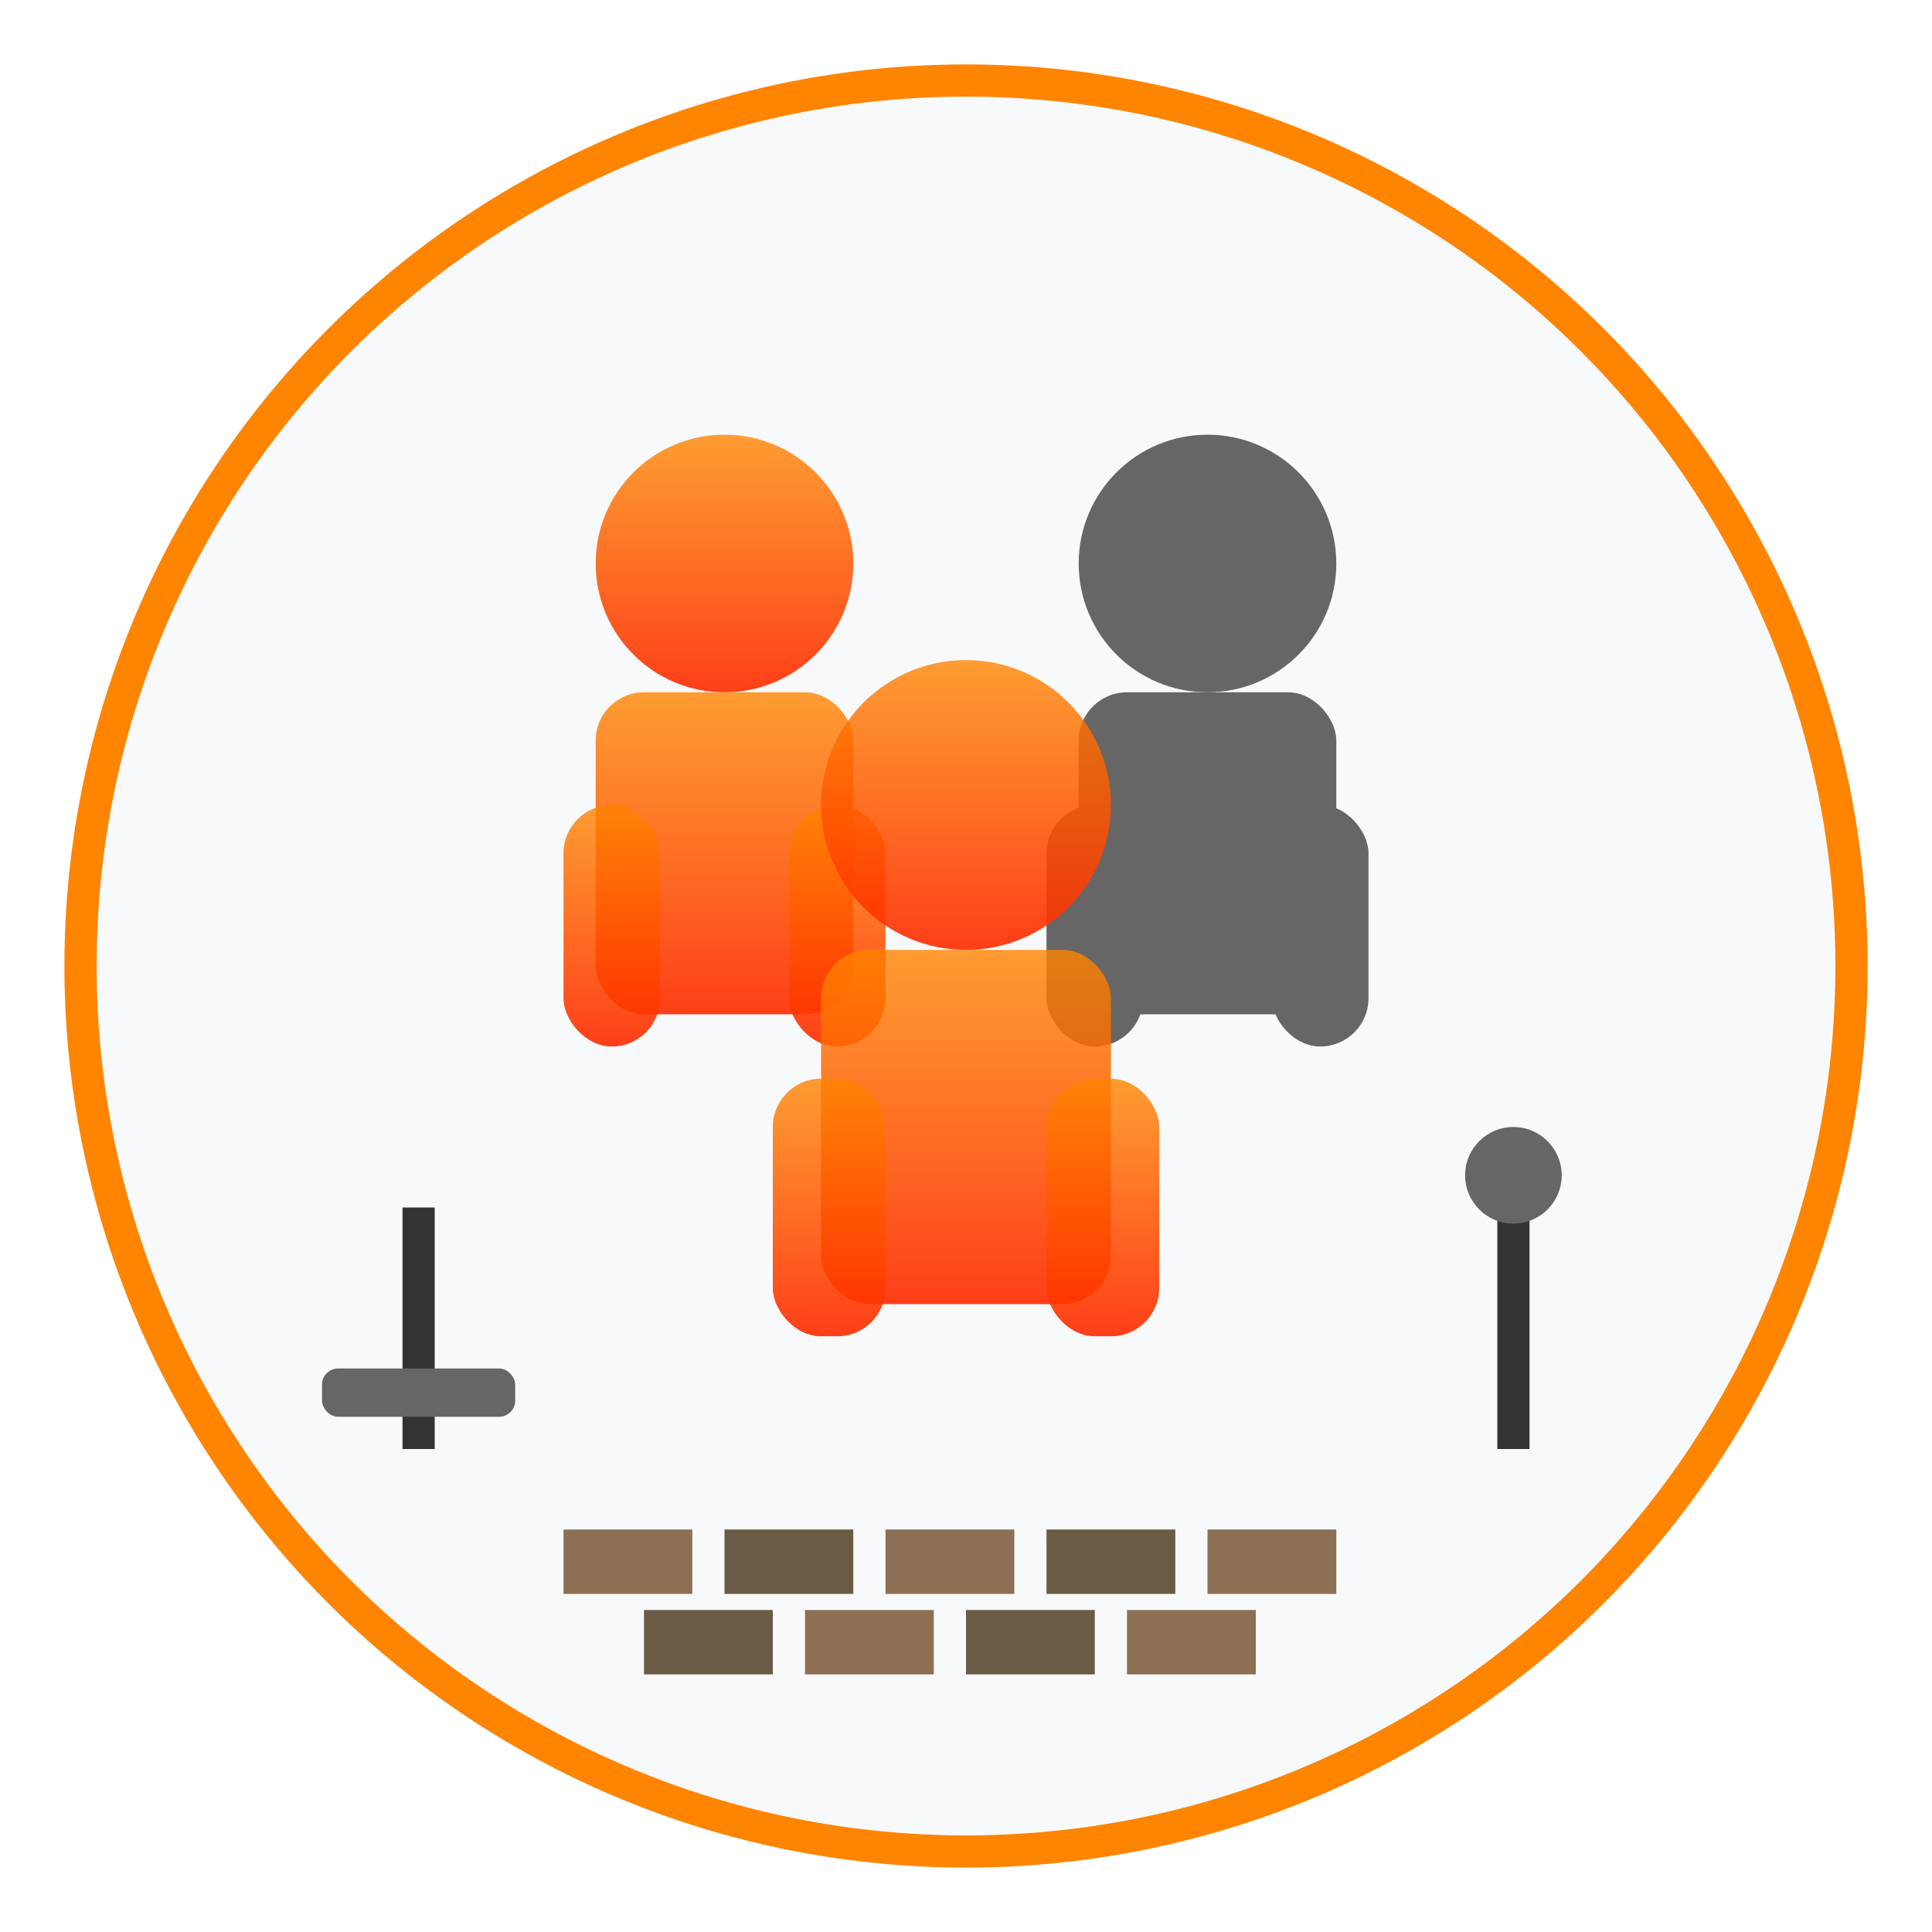
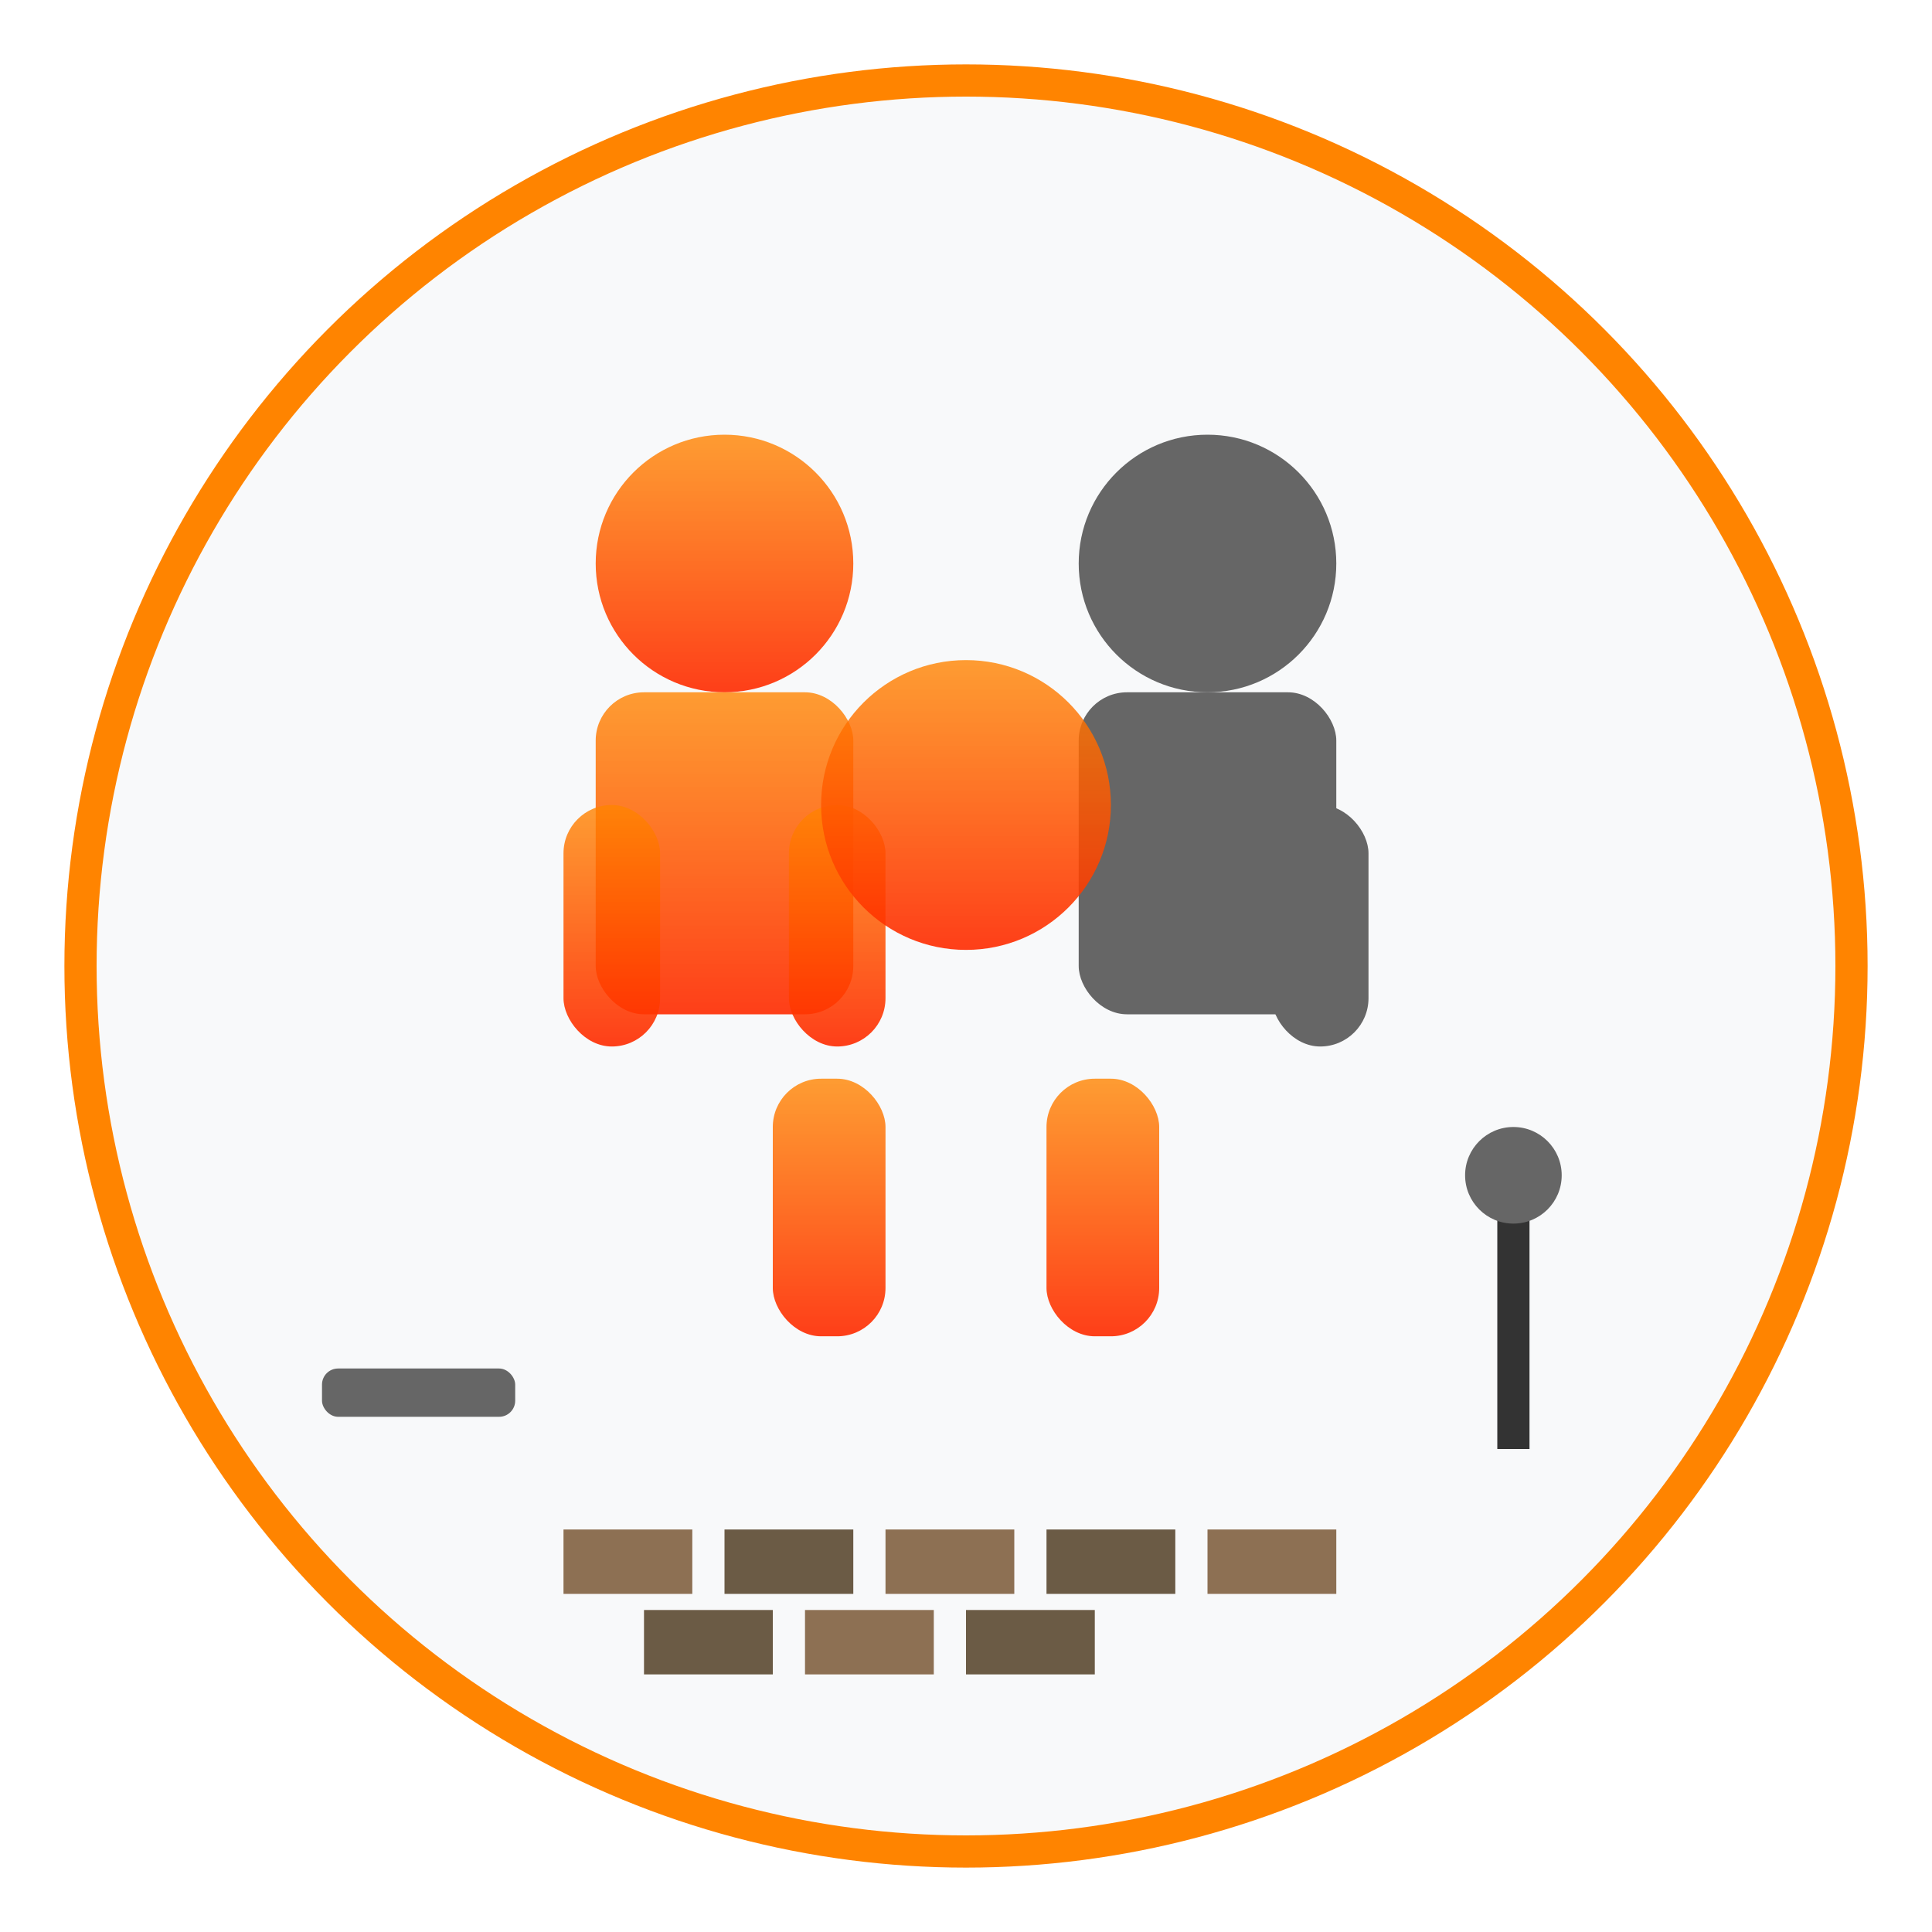
<svg xmlns="http://www.w3.org/2000/svg" viewBox="0 0 120 120" width="120" height="120">
  <defs>
    <linearGradient id="personGradient" x1="0%" y1="0%" x2="0%" y2="100%">
      <stop offset="0%" style="stop-color:#ff8400;stop-opacity:0.8" />
      <stop offset="100%" style="stop-color:#ff2a00;stop-opacity:0.9" />
    </linearGradient>
  </defs>
  <circle cx="60" cy="60" r="55" fill="#f8f9fa" stroke="#ff8400" stroke-width="2" />
  <circle cx="45" cy="35" r="8" fill="url(#personGradient)" />
  <rect x="37" y="43" width="16" height="20" rx="3" fill="url(#personGradient)" />
  <rect x="35" y="50" width="6" height="15" rx="3" fill="url(#personGradient)" />
  <rect x="49" y="50" width="6" height="15" rx="3" fill="url(#personGradient)" />
  <circle cx="75" cy="35" r="8" fill="#666" />
  <rect x="67" y="43" width="16" height="20" rx="3" fill="#666" />
-   <rect x="65" y="50" width="6" height="15" rx="3" fill="#666" />
  <rect x="79" y="50" width="6" height="15" rx="3" fill="#666" />
  <circle cx="60" cy="50" r="9" fill="url(#personGradient)" />
-   <rect x="51" y="59" width="18" height="22" rx="3" fill="url(#personGradient)" />
  <rect x="48" y="67" width="7" height="16" rx="3" fill="url(#personGradient)" />
  <rect x="65" y="67" width="7" height="16" rx="3" fill="url(#personGradient)" />
-   <rect x="25" y="75" width="2" height="15" fill="#333" />
  <rect x="20" y="85" width="12" height="3" rx="1" fill="#666" />
  <rect x="93" y="75" width="2" height="15" fill="#333" />
  <circle cx="94" cy="73" r="3" fill="#666" />
  <rect x="35" y="95" width="8" height="4" fill="#8d7053" />
  <rect x="45" y="95" width="8" height="4" fill="#6b5b45" />
  <rect x="55" y="95" width="8" height="4" fill="#8d7053" />
  <rect x="65" y="95" width="8" height="4" fill="#6b5b45" />
  <rect x="75" y="95" width="8" height="4" fill="#8d7053" />
  <rect x="40" y="100" width="8" height="4" fill="#6b5b45" />
  <rect x="50" y="100" width="8" height="4" fill="#8d7053" />
  <rect x="60" y="100" width="8" height="4" fill="#6b5b45" />
-   <rect x="70" y="100" width="8" height="4" fill="#8d7053" />
</svg>